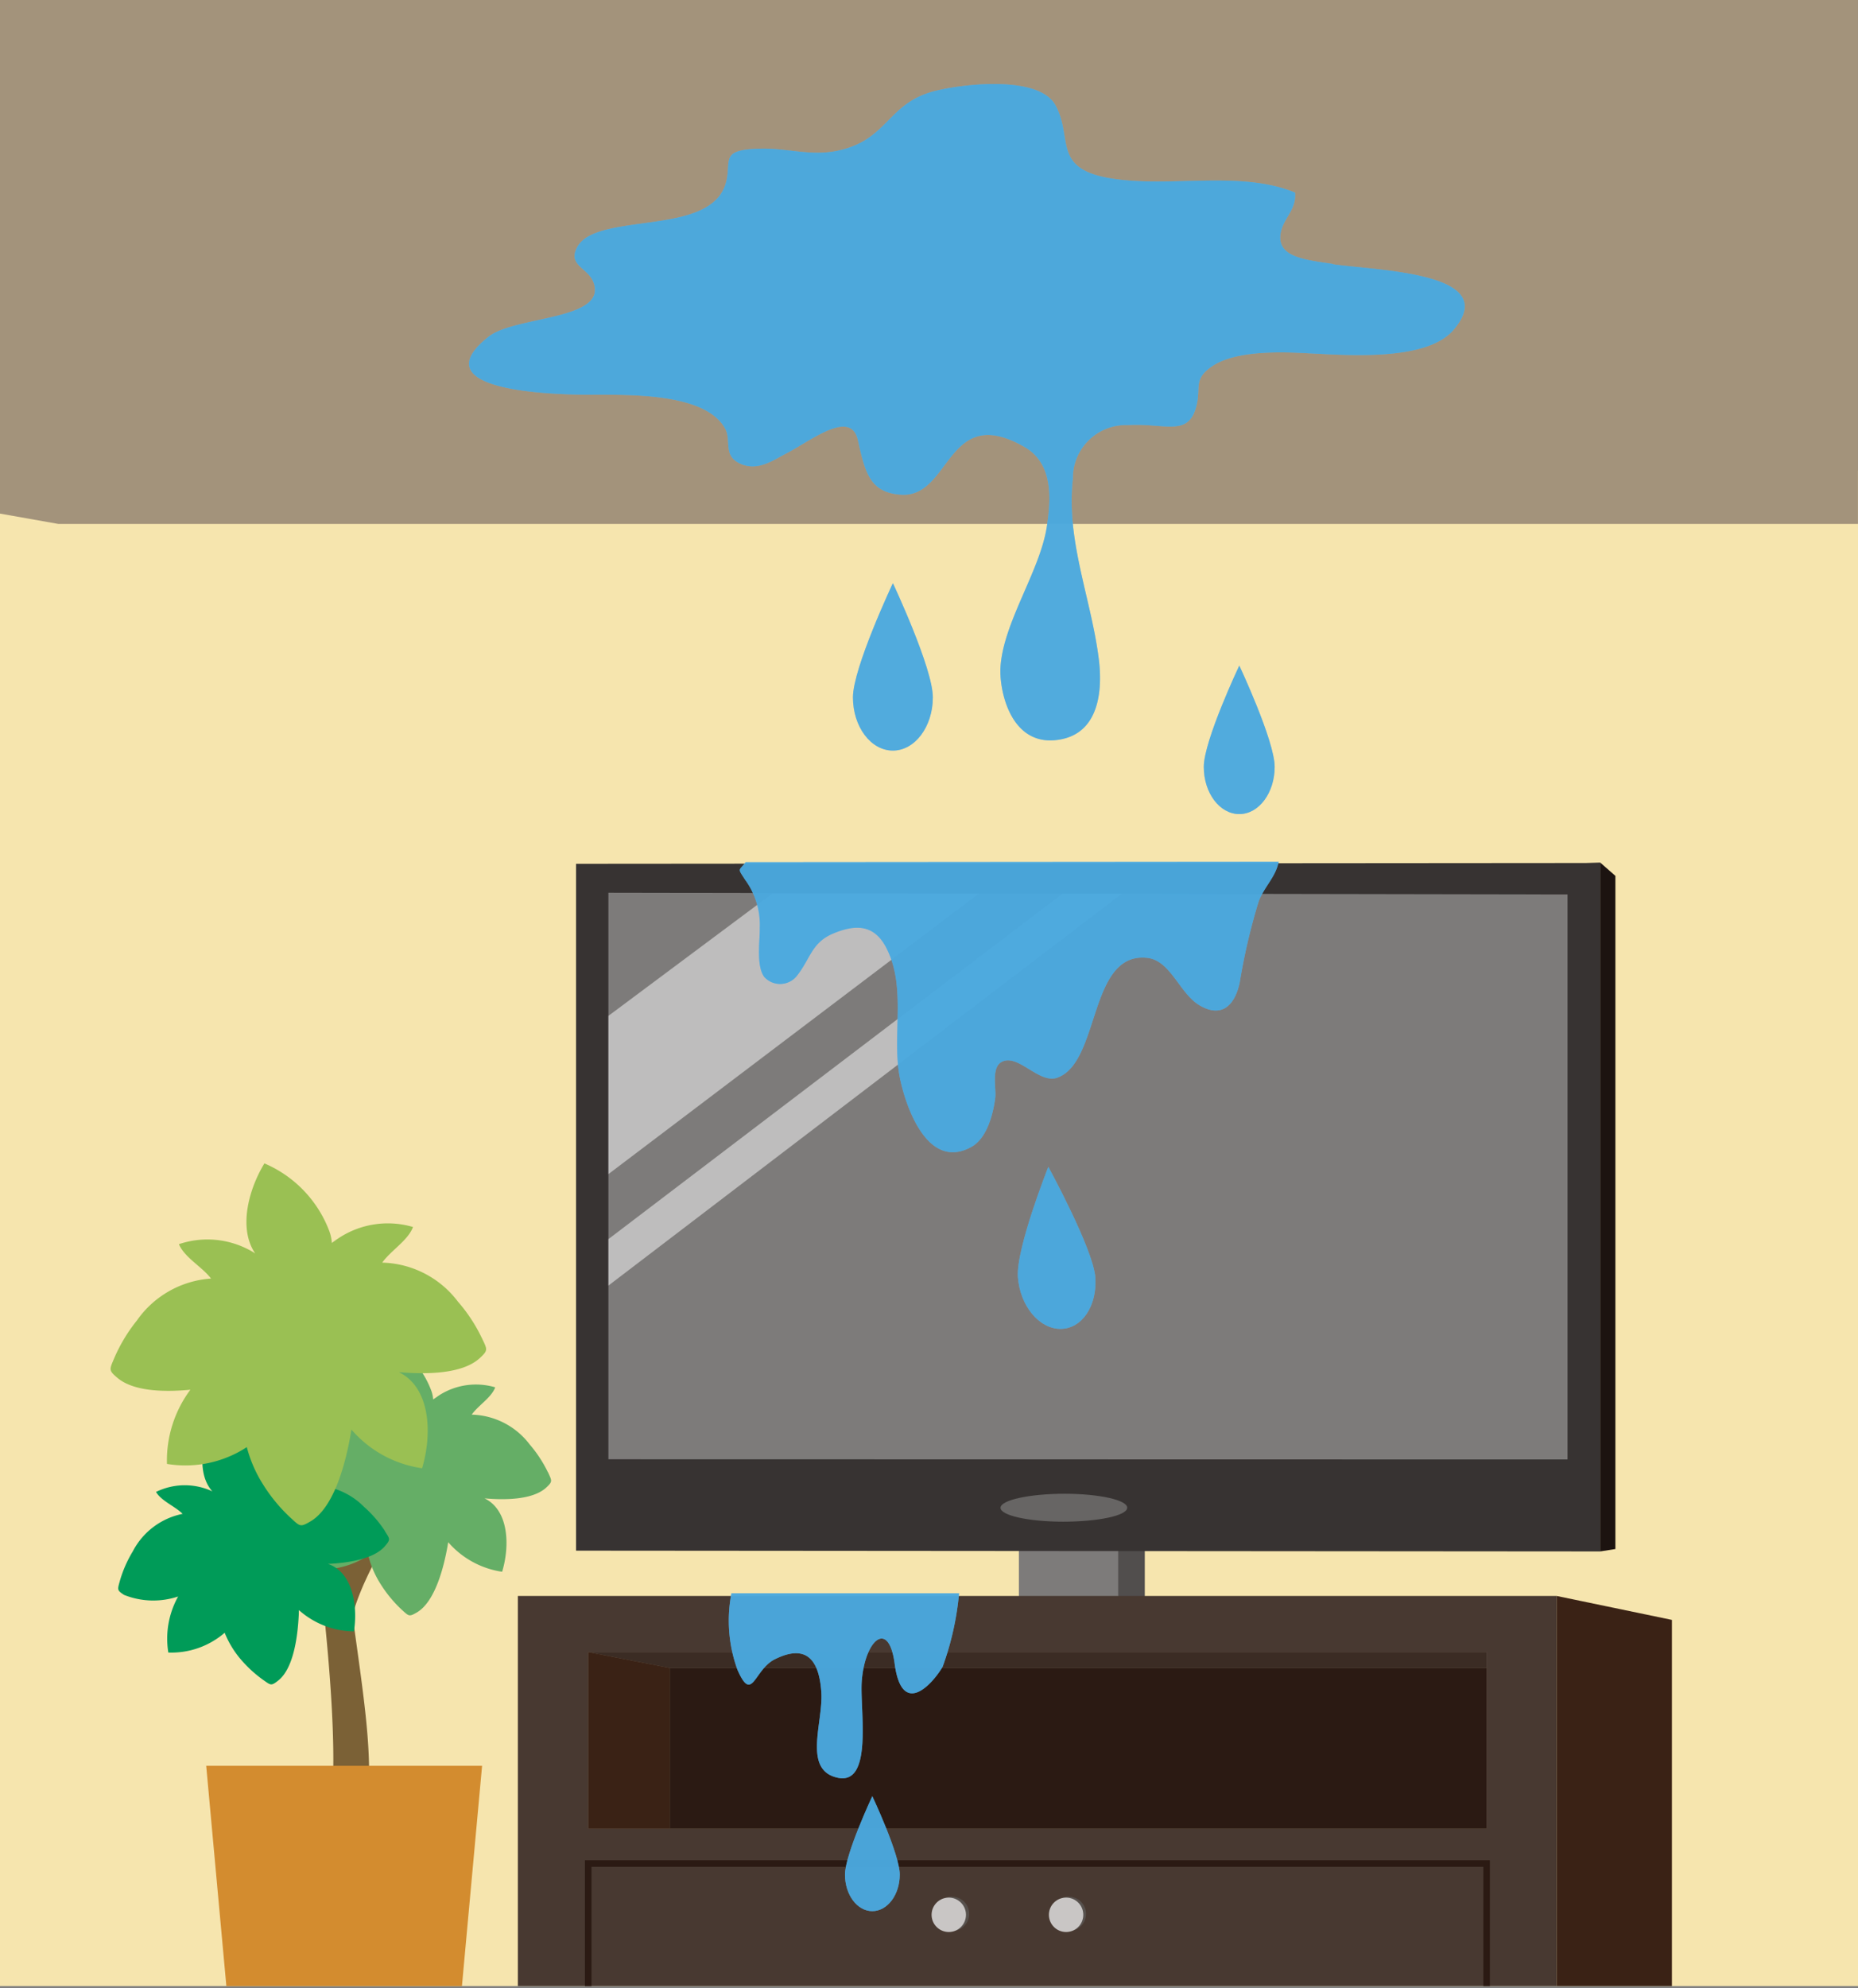
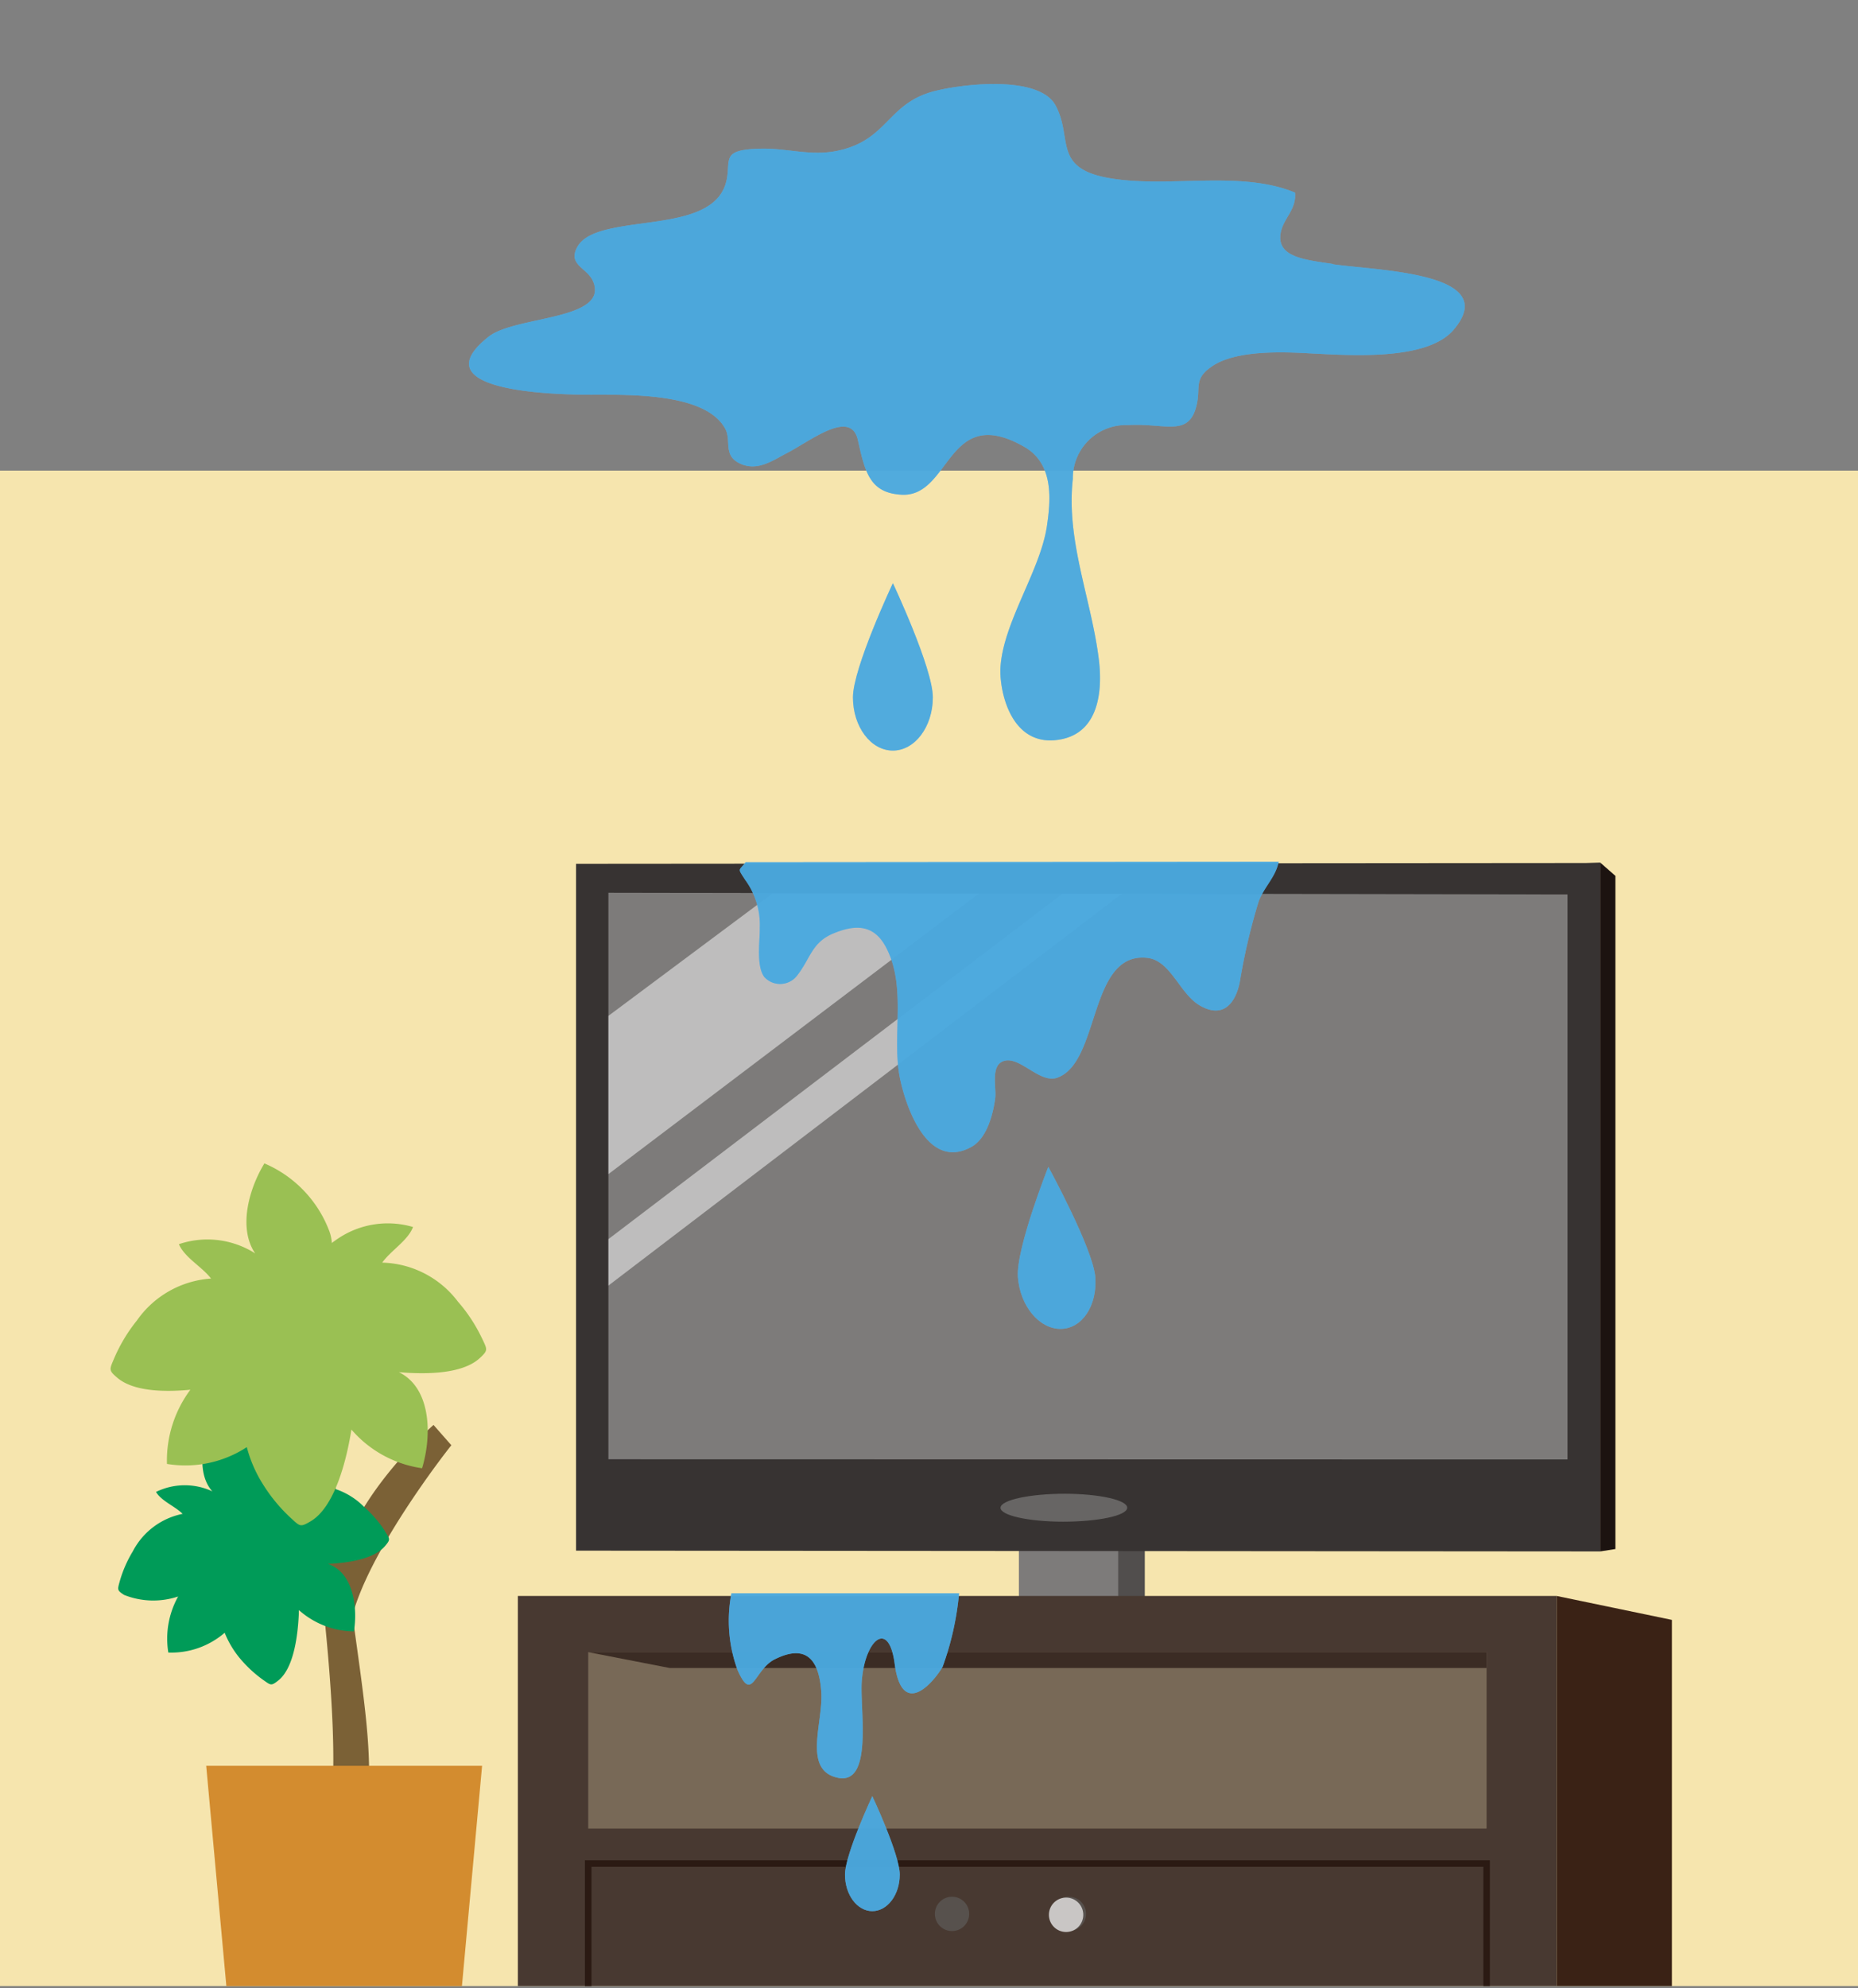
<svg xmlns="http://www.w3.org/2000/svg" viewBox="0 0 100.954 107.991" width="100.954" height="107.991">
  <rect x="0" y="0" width="100.954" height="107.991" fill="#808080" stroke="none" />
  <defs>
    <clipPath id="a">
      <path fill="rgba(0,0,0,0)" d="M0 0h100.954v107.991H0z" data-name="長方形 2273" />
    </clipPath>
    <clipPath id="b">
      <path fill="rgba(0,0,0,0)" d="M0 0h20.125v15.233H0z" data-name="長方形 2254" />
    </clipPath>
    <clipPath id="c">
      <path fill="rgba(0,0,0,0)" d="M0 0h27.909v21.288H0z" data-name="長方形 2255" />
    </clipPath>
    <clipPath id="d">
      <path fill="rgba(0,0,0,0)" d="M0 0h29.276v15.774H0z" data-name="長方形 2259" />
    </clipPath>
    <clipPath id="e">
      <path fill="rgba(0,0,0,0)" d="M0 0h4.22v8.802H0z" data-name="長方形 2260" />
    </clipPath>
    <clipPath id="f">
      <path fill="rgba(0,0,0,0)" d="M0 0h2.976v6.245H0z" data-name="長方形 2261" />
    </clipPath>
    <clipPath id="g">
      <path fill="rgba(0,0,0,0)" d="M0 0h12.52v10.047H0z" data-name="長方形 2262" />
    </clipPath>
    <clipPath id="h">
      <path fill="rgba(0,0,0,0)" d="M0 0h54.098v35.639H0z" data-name="長方形 2263" />
    </clipPath>
    <clipPath id="i">
      <path fill="rgba(0,0,0,0)" d="M0 0h4.34v9.087H0z" data-name="長方形 2264" />
    </clipPath>
    <clipPath id="j">
-       <path fill="rgba(0,0,0,0)" d="M0 0h3.849v8.062H0z" data-name="長方形 2265" />
+       <path fill="rgba(0,0,0,0)" d="M0 0v8.062H0z" data-name="長方形 2265" />
    </clipPath>
  </defs>
  <g data-name="グループ 2779">
    <path fill="#f6e5ae" d="M0 25.562h100.954v82.314H0z" data-name="長方形 2251" />
-     <path fill="#a3937b" d="M0-.003v27.9l3.163.56h97.788V-.003Z" data-name="パス 5739" />
    <path fill="#514e4d" d="M56.741 83.861h5.461v5.274h-5.461z" data-name="長方形 2252" />
    <path fill="#7d7b7a" d="M55.361 83.861h5.395v5.274h-5.395z" data-name="長方形 2253" />
    <path fill="#373332" d="m86.158 46.875-54.858.043v37.307l55.647.043V46.851Z" data-name="パス 5740" />
    <path fill="#1c1310" d="m86.947 84.267.825-.129V47.574l-.825-.723Z" data-name="パス 5741" />
    <path fill="#7d7b7a" d="M33.057 48.491v30.771l52.114.011v-30.69Z" data-name="パス 5742" />
    <g data-name="グループ 2703">
      <g clip-path="url(#a)" data-name="グループ 2702" transform="translate(0 .001)">
        <g data-name="グループ 2656" opacity=".5">
          <g data-name="グループ 2655">
            <g clip-path="url(#b)" data-name="グループ 2654" transform="translate(33.059 48.537)">
              <path fill="#fff" d="M0 6.639v8.595L20.125 0H8.903Z" data-name="パス 5743" />
            </g>
          </g>
        </g>
        <g data-name="グループ 2659" opacity=".5">
          <g data-name="グループ 2658">
            <g clip-path="url(#c)" data-name="グループ 2657" transform="translate(33.059 48.537)">
              <path fill="#fff" d="M0 18.765v2.524L27.909 0h-3.238Z" data-name="パス 5744" />
            </g>
          </g>
        </g>
        <path fill="#676564" d="M57.857 81.134c-1.9 0-3.465.336-3.494.753s1.5.764 3.4.764 3.467-.328 3.482-.749c.032-.418-1.487-.765-3.386-.768" data-name="パス 5745" />
        <path fill="#483931" d="M28.138 86.684h56.449v21.191H28.138z" data-name="長方形 2256" />
        <path fill="#3a2215" d="M84.586 107.875h6.258V87.986l-6.258-1.3Z" data-name="パス 5746" />
        <path fill="#786957" d="M31.96 89.734h48.814v9.585H31.96z" data-name="長方形 2257" />
        <path fill="#3b2c24" d="M36.396 90.6h44.379v-.863H31.959Z" data-name="パス 5747" />
-         <path fill="#3a2215" d="M31.964 89.737v9.585h4.437V90.6Z" data-name="パス 5748" />
-         <path fill="#2b1a13" d="M36.396 90.601h44.379v8.718H36.396z" data-name="長方形 2258" />
        <path fill="#2b1a13" d="M80.953 107.875h-.357v-6.477H32.139v6.478h-.358v-6.835h49.172Z" data-name="パス 5749" />
        <path fill="#57514d" d="M51.725 103.023a.932.932 0 1 0 .935.931.93.93 0 0 0-.935-.931" data-name="パス 5750" />
        <path fill="#57514d" d="M58.07 103.023a.932.932 0 1 0 .938.931.929.929 0 0 0-.938-.931" data-name="パス 5751" />
-         <path fill="#c9c6c5" d="M51.554 103.07a.934.934 0 1 0 .932.932.935.935 0 0 0-.932-.932" data-name="パス 5752" />
        <path fill="#c9c6c5" d="M57.925 103.07a.934.934 0 1 0 .935.932.932.932 0 0 0-.935-.932" data-name="パス 5753" />
        <g data-name="グループ 2662" opacity=".8" style="mix-blend-mode:multiply;isolation:isolate">
          <g data-name="グループ 2661">
            <g clip-path="url(#d)" data-name="グループ 2660" transform="translate(40.198 46.808)">
              <path fill="#76b5e2" d="M.314.024c-.371.5-.457.285-.021.96a4.131 4.131 0 0 1 .791 2.618c.014.67-.21 2.059.254 2.665a1.164 1.164 0 0 0 1.72-.02c.776-.941.811-1.847 2.017-2.352 1.089-.451 2.155-.569 2.85.715 1.2 2.234.278 4.925.8 7.254.355 1.625 1.544 4.9 3.854 3.623.84-.456 1.186-1.771 1.3-2.673.059-.536-.232-1.642.355-1.948.894-.459 2.021 1.212 3.013.861 2.348-.832 1.69-6.858 4.891-6.508 1.274.14 1.752 1.935 2.843 2.578 1.172.692 1.9.043 2.178-1.224a33.078 33.078 0 0 1 1.028-4.407c.3-.806.935-1.341 1.089-2.165Z" data-name="パス 5754" />
            </g>
          </g>
        </g>
        <g data-name="グループ 2665" opacity=".8" style="mix-blend-mode:multiply;isolation:isolate">
          <g data-name="グループ 2664">
            <g clip-path="url(#e)" data-name="グループ 2663" transform="translate(55.304 63.374)">
              <path fill="#76b5e2" d="M4.21 6.004c-.12-1.549-2.553-6-2.553-6s-1.771 4.454-1.652 6 1.148 2.8 2.313 2.8 2-1.25 1.892-2.8" data-name="パス 5755" />
            </g>
          </g>
        </g>
        <g data-name="グループ 2668" opacity=".8" style="mix-blend-mode:multiply;isolation:isolate">
          <g data-name="グループ 2667">
            <g clip-path="url(#f)" data-name="グループ 2666" transform="translate(45.913 97.561)">
              <path fill="#76b5e2" d="M1.484 0S-.001 3.159-.001 4.259s.665 1.985 1.485 1.985 1.491-.888 1.491-1.985S1.484 0 1.484 0" data-name="パス 5756" />
            </g>
          </g>
        </g>
        <g data-name="グループ 2671" opacity=".8" style="mix-blend-mode:multiply;isolation:isolate">
          <g data-name="グループ 2670">
            <g clip-path="url(#g)" data-name="グループ 2669" transform="translate(39.596 86.54)">
              <path fill="#76b5e2" d="M.146 0a7.8 7.8 0 0 0 .325 4.149c.817 1.869.894 0 2.036-.566s2.363-.642 2.524 1.795c.109 1.642-1.033 4.234.894 4.642s1.2-3.684 1.3-5.209c.159-2.281 1.468-3.43 1.79-.986.39 2.94 2.033 1.139 2.607.166A15.887 15.887 0 0 0 12.515 0Z" data-name="パス 5757" />
            </g>
          </g>
        </g>
        <g data-name="グループ 2674" opacity=".8" style="mix-blend-mode:multiply;isolation:isolate">
          <g data-name="グループ 2673">
            <g clip-path="url(#h)" data-name="グループ 2672" transform="translate(25.483 4.563)">
              <path fill="#76b5e2" d="M46.942 9.773c-1.531-.226-3.072-.369-2.841-1.681.141-.8.864-1.26.782-2.193-2.99-1.241-6.847-.231-10.072-.784-3.141-.537-1.977-2.191-2.947-3.963-.85-1.549-4.61-1.224-6.435-.8-2.7.624-2.6 2.653-5.338 3.259-1.481.333-2.745-.126-4.2-.1-2.358.041-1.587.651-1.936 1.871-.56 1.963-3.467 1.983-5.655 2.357-.882.155-2 .386-2.4 1.087-.577 1 .53 1.146.846 1.9.872 2.121-4.235 1.851-5.682 3-3.733 2.95 3.406 3.149 5.55 3.149 2.249 0 6.259-.08 7.309 1.85.355.658-.15 1.462.826 1.9.928.418 1.733-.166 2.5-.565 1.3-.667 3.5-2.445 3.883-.714.395 1.774.659 2.861 2.366 2.961 2.7.153 2.452-5.016 6.675-2.6 1.62.923 1.432 2.9 1.232 4.281-.352 2.442-2.4 5.272-2.528 7.732-.062 1.266.585 4.439 3.341 3.863 2.15-.454 2.167-2.944 2.012-4.259-.393-3.3-1.8-6.493-1.421-9.87a2.883 2.883 0 0 1 2.982-2.929c2.082-.125 3.383.721 3.77-1.206.175-.884-.169-1.32.814-1.989 1.283-.872 3.749-.79 5.324-.7 2.187.106 6.35.419 7.8-1.282 2.65-3.122-4.144-3.207-6.554-3.558" data-name="パス 5758" />
            </g>
          </g>
        </g>
        <g data-name="グループ 2677" opacity=".8" style="mix-blend-mode:multiply;isolation:isolate">
          <g data-name="グループ 2676">
            <g clip-path="url(#i)" data-name="グループ 2675" transform="translate(46.344 31.675)">
              <path fill="#76b5e2" d="M2.171.001s-2.17 4.6-2.17 6.2.973 2.891 2.17 2.891 2.17-1.3 2.17-2.891-2.17-6.2-2.17-6.2" data-name="パス 5759" />
            </g>
          </g>
        </g>
        <g data-name="グループ 2680" opacity=".8" style="mix-blend-mode:multiply;isolation:isolate">
          <g data-name="グループ 2679">
            <g clip-path="url(#j)" data-name="グループ 2678" transform="translate(65.408 36.151)">
              <path fill="#76b5e2" d="M1.929 0S0 4.076 0 5.5s.866 2.566 1.929 2.566S3.85 6.915 3.85 5.5 1.929 0 1.929 0" data-name="パス 5760" />
            </g>
          </g>
        </g>
        <g data-name="グループ 2683" opacity=".8" style="mix-blend-mode:screen;isolation:isolate">
          <g data-name="グループ 2682">
            <g clip-path="url(#d)" data-name="グループ 2681" transform="translate(40.198 46.808)">
              <path fill="#41a6de" d="M.314.024c-.371.5-.457.285-.021.96a4.131 4.131 0 0 1 .791 2.618c.014.67-.21 2.059.254 2.665a1.164 1.164 0 0 0 1.72-.02c.776-.941.811-1.847 2.017-2.352 1.089-.451 2.155-.569 2.85.715 1.2 2.234.278 4.925.8 7.254.355 1.625 1.544 4.9 3.854 3.623.84-.456 1.186-1.771 1.3-2.673.059-.536-.232-1.642.355-1.948.894-.459 2.021 1.212 3.013.861 2.348-.832 1.69-6.858 4.891-6.508 1.274.14 1.752 1.935 2.843 2.578 1.172.692 1.9.043 2.178-1.224a33.078 33.078 0 0 1 1.028-4.407c.3-.806.935-1.341 1.089-2.165Z" data-name="パス 5761" />
            </g>
          </g>
        </g>
        <g data-name="グループ 2686" opacity=".8" style="mix-blend-mode:screen;isolation:isolate">
          <g data-name="グループ 2685">
            <g clip-path="url(#e)" data-name="グループ 2684" transform="translate(55.304 63.374)">
              <path fill="#41a6de" d="M4.21 6.004c-.12-1.549-2.553-6-2.553-6s-1.771 4.454-1.652 6 1.148 2.8 2.313 2.8 2-1.25 1.892-2.8" data-name="パス 5762" />
            </g>
          </g>
        </g>
        <g data-name="グループ 2689" opacity=".8" style="mix-blend-mode:screen;isolation:isolate">
          <g data-name="グループ 2688">
            <g clip-path="url(#f)" data-name="グループ 2687" transform="translate(45.913 97.561)">
              <path fill="#41a6de" d="M1.484 0S-.001 3.159-.001 4.259s.665 1.985 1.485 1.985 1.491-.888 1.491-1.985S1.484 0 1.484 0" data-name="パス 5763" />
            </g>
          </g>
        </g>
        <g data-name="グループ 2692" opacity=".8" style="mix-blend-mode:screen;isolation:isolate">
          <g data-name="グループ 2691">
            <g clip-path="url(#g)" data-name="グループ 2690" transform="translate(39.596 86.54)">
              <path fill="#41a6de" d="M.146 0a7.8 7.8 0 0 0 .325 4.149c.817 1.869.894 0 2.036-.566s2.363-.642 2.524 1.795c.109 1.642-1.033 4.234.894 4.642s1.2-3.684 1.3-5.209c.159-2.281 1.468-3.43 1.79-.986.39 2.94 2.033 1.139 2.607.166A15.887 15.887 0 0 0 12.515 0Z" data-name="パス 5764" />
            </g>
          </g>
        </g>
        <g data-name="グループ 2695" opacity=".8" style="mix-blend-mode:screen;isolation:isolate">
          <g data-name="グループ 2694">
            <g clip-path="url(#h)" data-name="グループ 2693" transform="translate(25.483 4.563)">
              <path fill="#41a6de" d="M46.942 9.773c-1.531-.226-3.072-.369-2.841-1.681.141-.8.864-1.26.782-2.193-2.99-1.241-6.847-.231-10.072-.784-3.141-.537-1.977-2.191-2.947-3.963-.85-1.549-4.61-1.224-6.435-.8-2.7.624-2.6 2.653-5.338 3.259-1.481.333-2.745-.126-4.2-.1-2.358.041-1.587.651-1.936 1.871-.56 1.963-3.467 1.983-5.655 2.357-.882.155-2 .386-2.4 1.087-.577 1 .53 1.146.846 1.9.872 2.121-4.235 1.851-5.682 3-3.733 2.95 3.406 3.149 5.55 3.149 2.249 0 6.259-.08 7.309 1.85.355.658-.15 1.462.826 1.9.928.418 1.733-.166 2.5-.565 1.3-.667 3.5-2.445 3.883-.714.395 1.774.659 2.861 2.366 2.961 2.7.153 2.452-5.016 6.675-2.6 1.62.923 1.432 2.9 1.232 4.281-.352 2.442-2.4 5.272-2.528 7.732-.062 1.266.585 4.439 3.341 3.863 2.15-.454 2.167-2.944 2.012-4.259-.393-3.3-1.8-6.493-1.421-9.87a2.883 2.883 0 0 1 2.982-2.929c2.082-.125 3.383.721 3.77-1.206.175-.884-.169-1.32.814-1.989 1.283-.872 3.749-.79 5.324-.7 2.187.106 6.35.419 7.8-1.282 2.65-3.122-4.144-3.207-6.554-3.558" data-name="パス 5765" />
            </g>
          </g>
        </g>
        <g data-name="グループ 2698" opacity=".8" style="mix-blend-mode:screen;isolation:isolate">
          <g data-name="グループ 2697">
            <g clip-path="url(#i)" data-name="グループ 2696" transform="translate(46.344 31.675)">
              <path fill="#41a6de" d="M2.171.001s-2.17 4.6-2.17 6.2.973 2.891 2.17 2.891 2.17-1.3 2.17-2.891-2.17-6.2-2.17-6.2" data-name="パス 5766" />
            </g>
          </g>
        </g>
        <g data-name="グループ 2701" opacity=".8" style="mix-blend-mode:screen;isolation:isolate">
          <g data-name="グループ 2700">
            <g clip-path="url(#j)" data-name="グループ 2699" transform="translate(65.408 36.151)">
              <path fill="#41a6de" d="M1.929 0S0 4.076 0 5.5s.866 2.566 1.929 2.566S3.85 6.915 3.85 5.5 1.929 0 1.929 0" data-name="パス 5767" />
            </g>
          </g>
        </g>
        <path fill="#7b6136" d="m24.523 78.497-.967-1.1c-.176.153-3.74 3.326-4.9 6.811-.135-.972-.266-1.884-.371-2.7a40.849 40.849 0 0 1 0-6.972c.231-3.584-1.2-3.655-1.406-.108a45.156 45.156 0 0 0 .059 7.632c.615 4.562 1.4 11.538 1.112 15.361l1.959.055c.2-2.632-.305-5.69-.855-9.747 1-3.719 5.336-9.2 5.377-9.237" data-name="パス 5768" />
-         <path fill="#65ae66" d="M29.769 79.963a6.994 6.994 0 0 0-.993-1.512 4.079 4.079 0 0 0-3.145-1.614c.354-.507 1.064-.914 1.276-1.484a3.7 3.7 0 0 0-3.081.457c-.1.073-.194.137-.29.2a1.676 1.676 0 0 0-.1-.469 4.939 4.939 0 0 0-2.7-2.832c-.67 1.105-1.077 2.721-.381 3.74-.026-.014-.043-.029-.068-.046a3.715 3.715 0 0 0-3.095-.339c.232.556.958.941 1.335 1.429a4.068 4.068 0 0 0-3.083 1.737 6.647 6.647 0 0 0-.937 1.546c-.2.49-.252.513.131.835a4.432 4.432 0 0 0 3.025.5 4.923 4.923 0 0 0-.97 3.075 4.651 4.651 0 0 0 3.315-.7 5.352 5.352 0 0 0 .662 1.539 7.008 7.008 0 0 0 1.15 1.4c.395.355.4.407.829.156 1.025-.6 1.487-2.574 1.672-3.622.009-.065.023-.131.033-.193a4.8 4.8 0 0 0 2.929 1.605c.424-1.4.374-3.341-.957-3.988 1.1.1 2.621.085 3.347-.579.367-.339.317-.364.1-.843" data-name="パス 5769" />
        <path fill="#009b58" d="M20.916 83.158a6.471 6.471 0 0 0-1.136-1.312 3.908 3.908 0 0 0-3.189-1.145c.276-.519.9-1 1.028-1.564a3.52 3.52 0 0 0-2.868.826c-.088.074-.172.15-.249.222a1.732 1.732 0 0 0-.153-.433 4.734 4.734 0 0 0-2.925-2.349c-.5 1.133-.68 2.717.111 3.6a.58.58 0 0 1-.07-.032 3.548 3.548 0 0 0-2.987.064c.295.5 1.031.776 1.446 1.191a3.915 3.915 0 0 0-2.708 2.036 6.654 6.654 0 0 0-.7 1.593c-.131.487-.176.515.228.774a4.273 4.273 0 0 0 2.935.085 4.71 4.71 0 0 0-.533 3.045 4.425 4.425 0 0 0 3.061-1.075 5.241 5.241 0 0 0 .822 1.382 6.827 6.827 0 0 0 1.268 1.178c.416.289.428.343.809.044.9-.692 1.086-2.629 1.13-3.649 0-.065 0-.126.006-.185a4.573 4.573 0 0 0 2.988 1.156c.223-1.374-.065-3.221-1.414-3.666 1.058-.049 2.5-.251 3.107-.972.311-.366.261-.381-.012-.809" data-name="パス 5770" />
        <path fill="#9ac053" d="M26.182 72.679a8.633 8.633 0 0 0-1.3-1.979 5.32 5.32 0 0 0-4.114-2.12c.466-.658 1.4-1.2 1.673-1.935a4.848 4.848 0 0 0-4.033.6 5.518 5.518 0 0 0-.378.269 2.259 2.259 0 0 0-.127-.619 6.485 6.485 0 0 0-3.537-3.705c-.879 1.449-1.415 3.552-.5 4.89-.03-.017-.055-.038-.088-.056a4.835 4.835 0 0 0-4.057-.446c.311.732 1.262 1.228 1.746 1.868a5.348 5.348 0 0 0-4.027 2.275 8.8 8.8 0 0 0-1.224 2.026c-.269.641-.333.673.164 1.092.888.75 2.585.776 3.965.644a6.424 6.424 0 0 0-1.273 4.03 6.1 6.1 0 0 0 4.338-.911 7.176 7.176 0 0 0 .866 2 8.866 8.866 0 0 0 1.509 1.834c.51.463.516.536 1.083.2 1.339-.777 1.947-3.365 2.184-4.736.015-.085.027-.169.043-.252a6.22 6.22 0 0 0 3.839 2.1c.55-1.822.483-4.364-1.26-5.218 1.443.123 3.432.115 4.385-.756.484-.443.415-.471.123-1.1" data-name="パス 5771" />
        <path fill="#d38c2f" d="m11.204 95.91 1.095 11.966h12.8l1.095-11.966Z" data-name="パス 5772" />
      </g>
    </g>
  </g>
</svg>